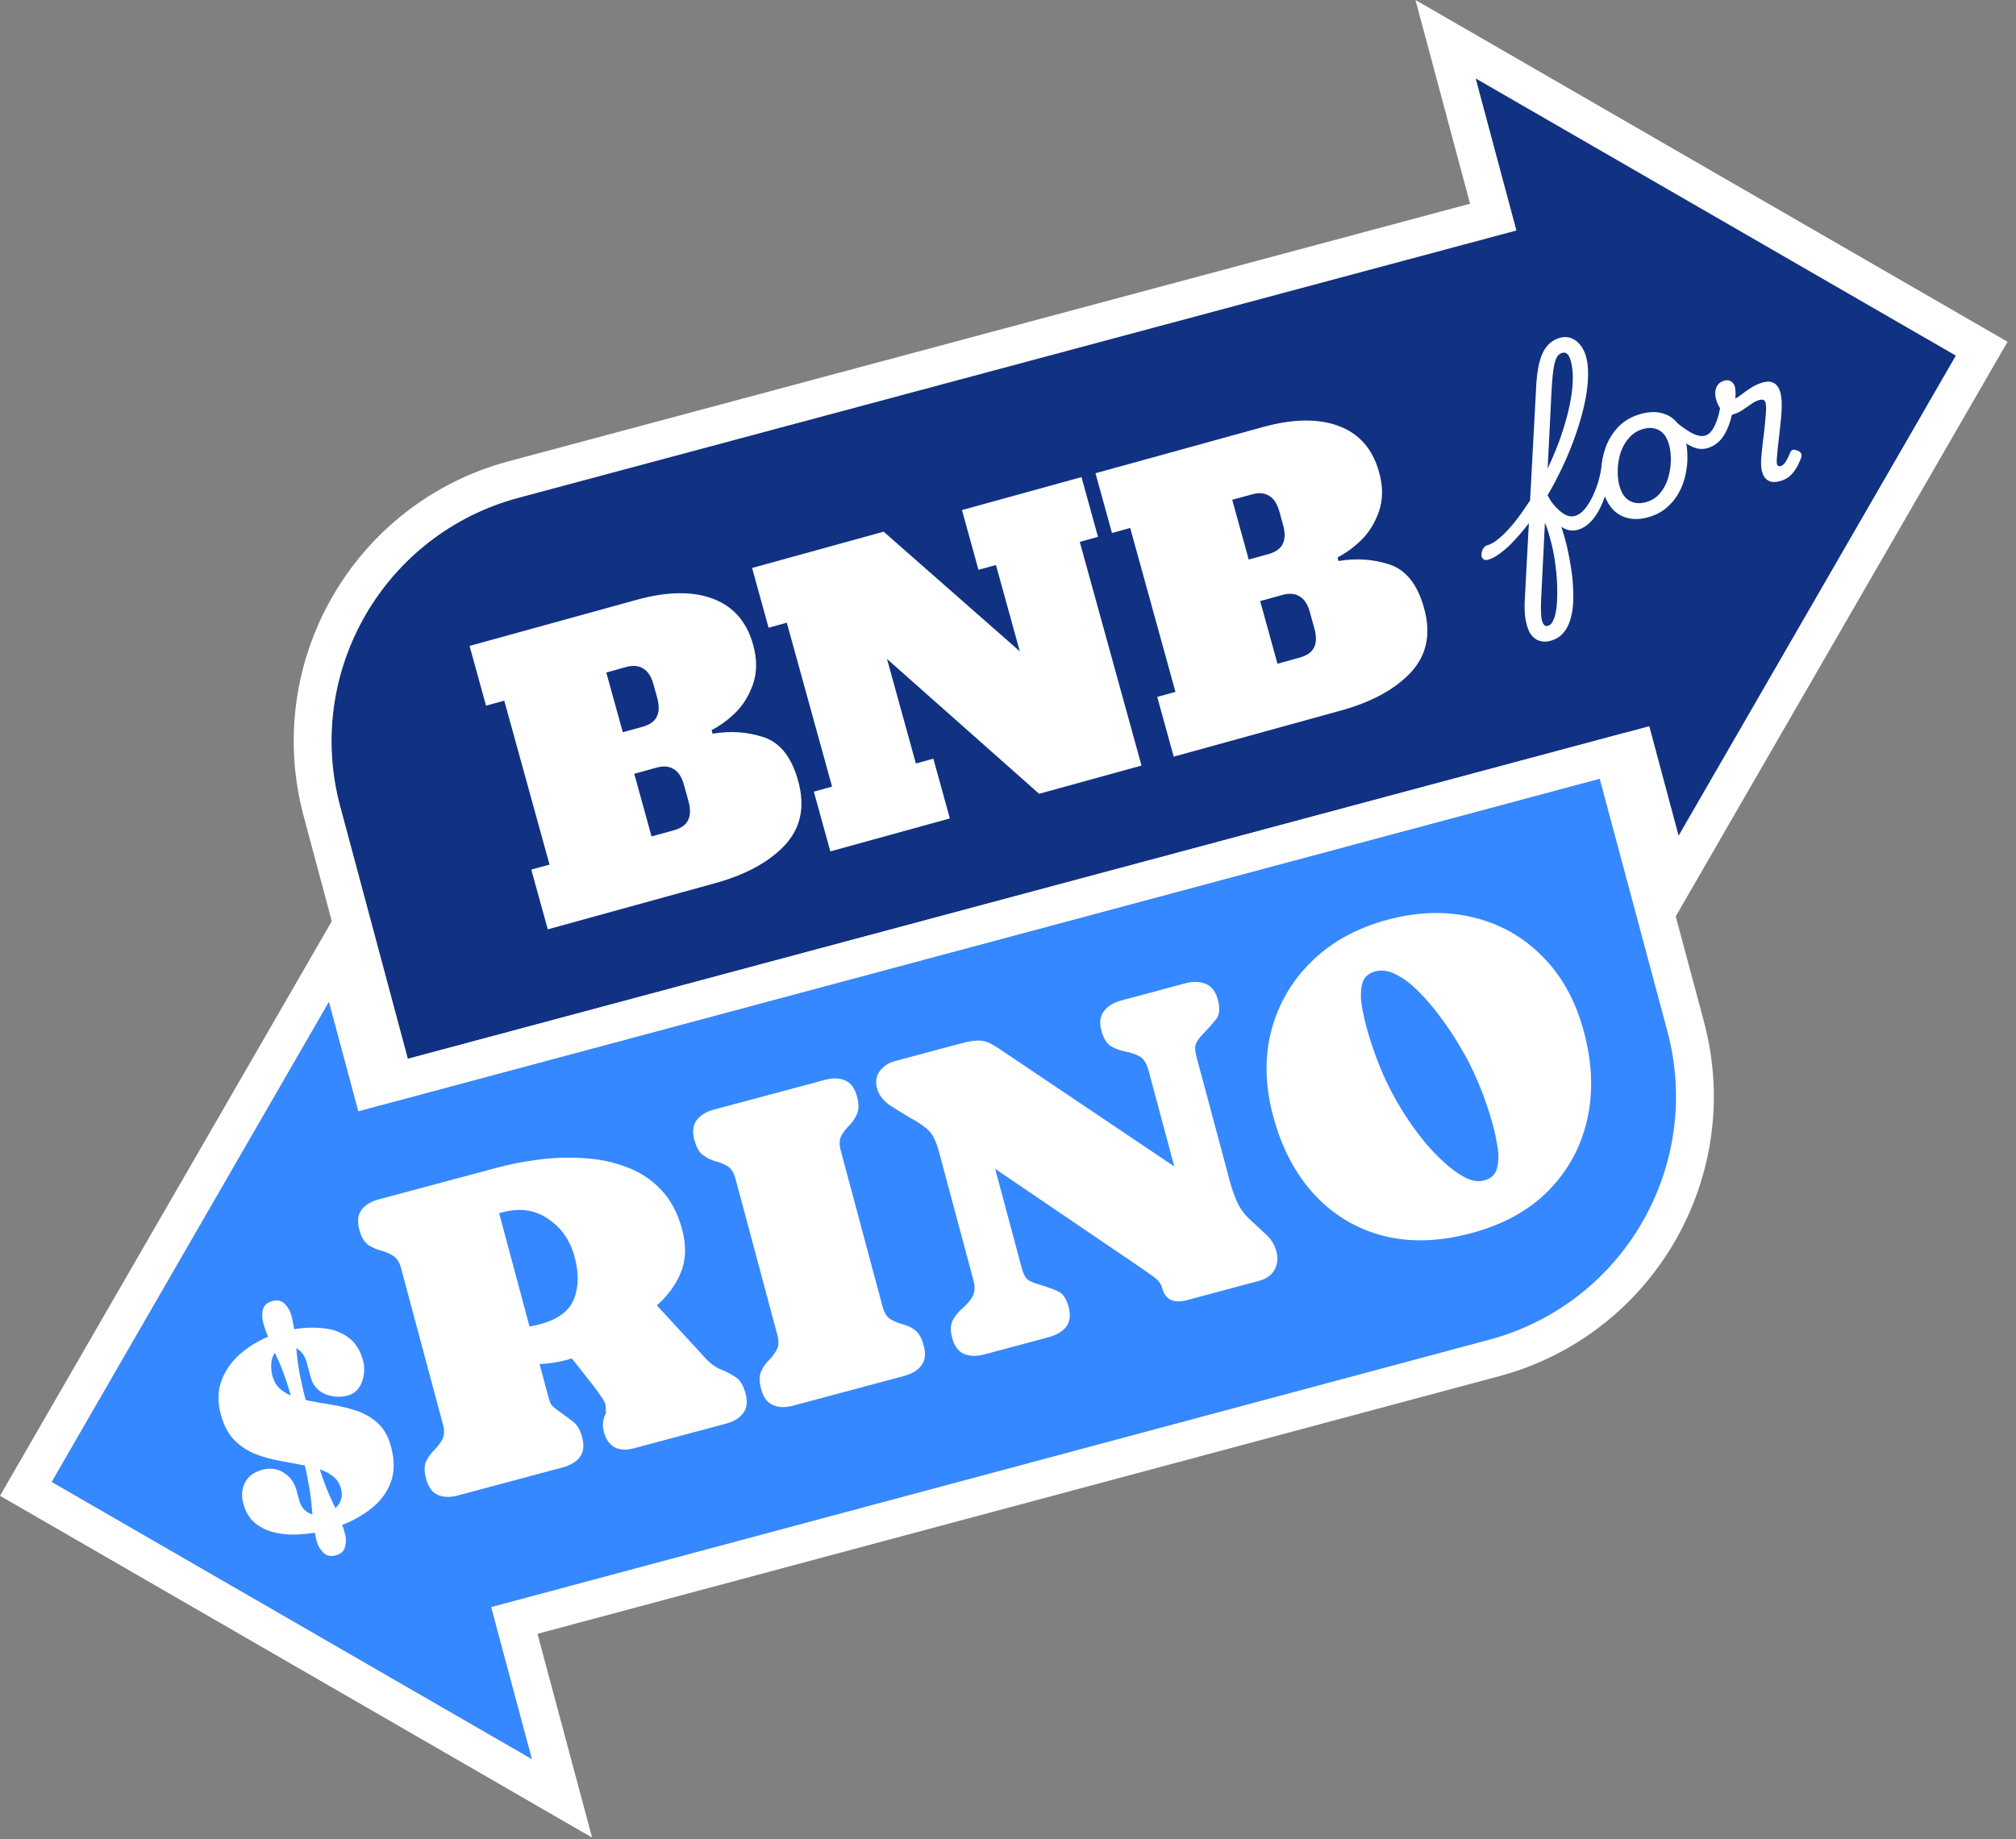
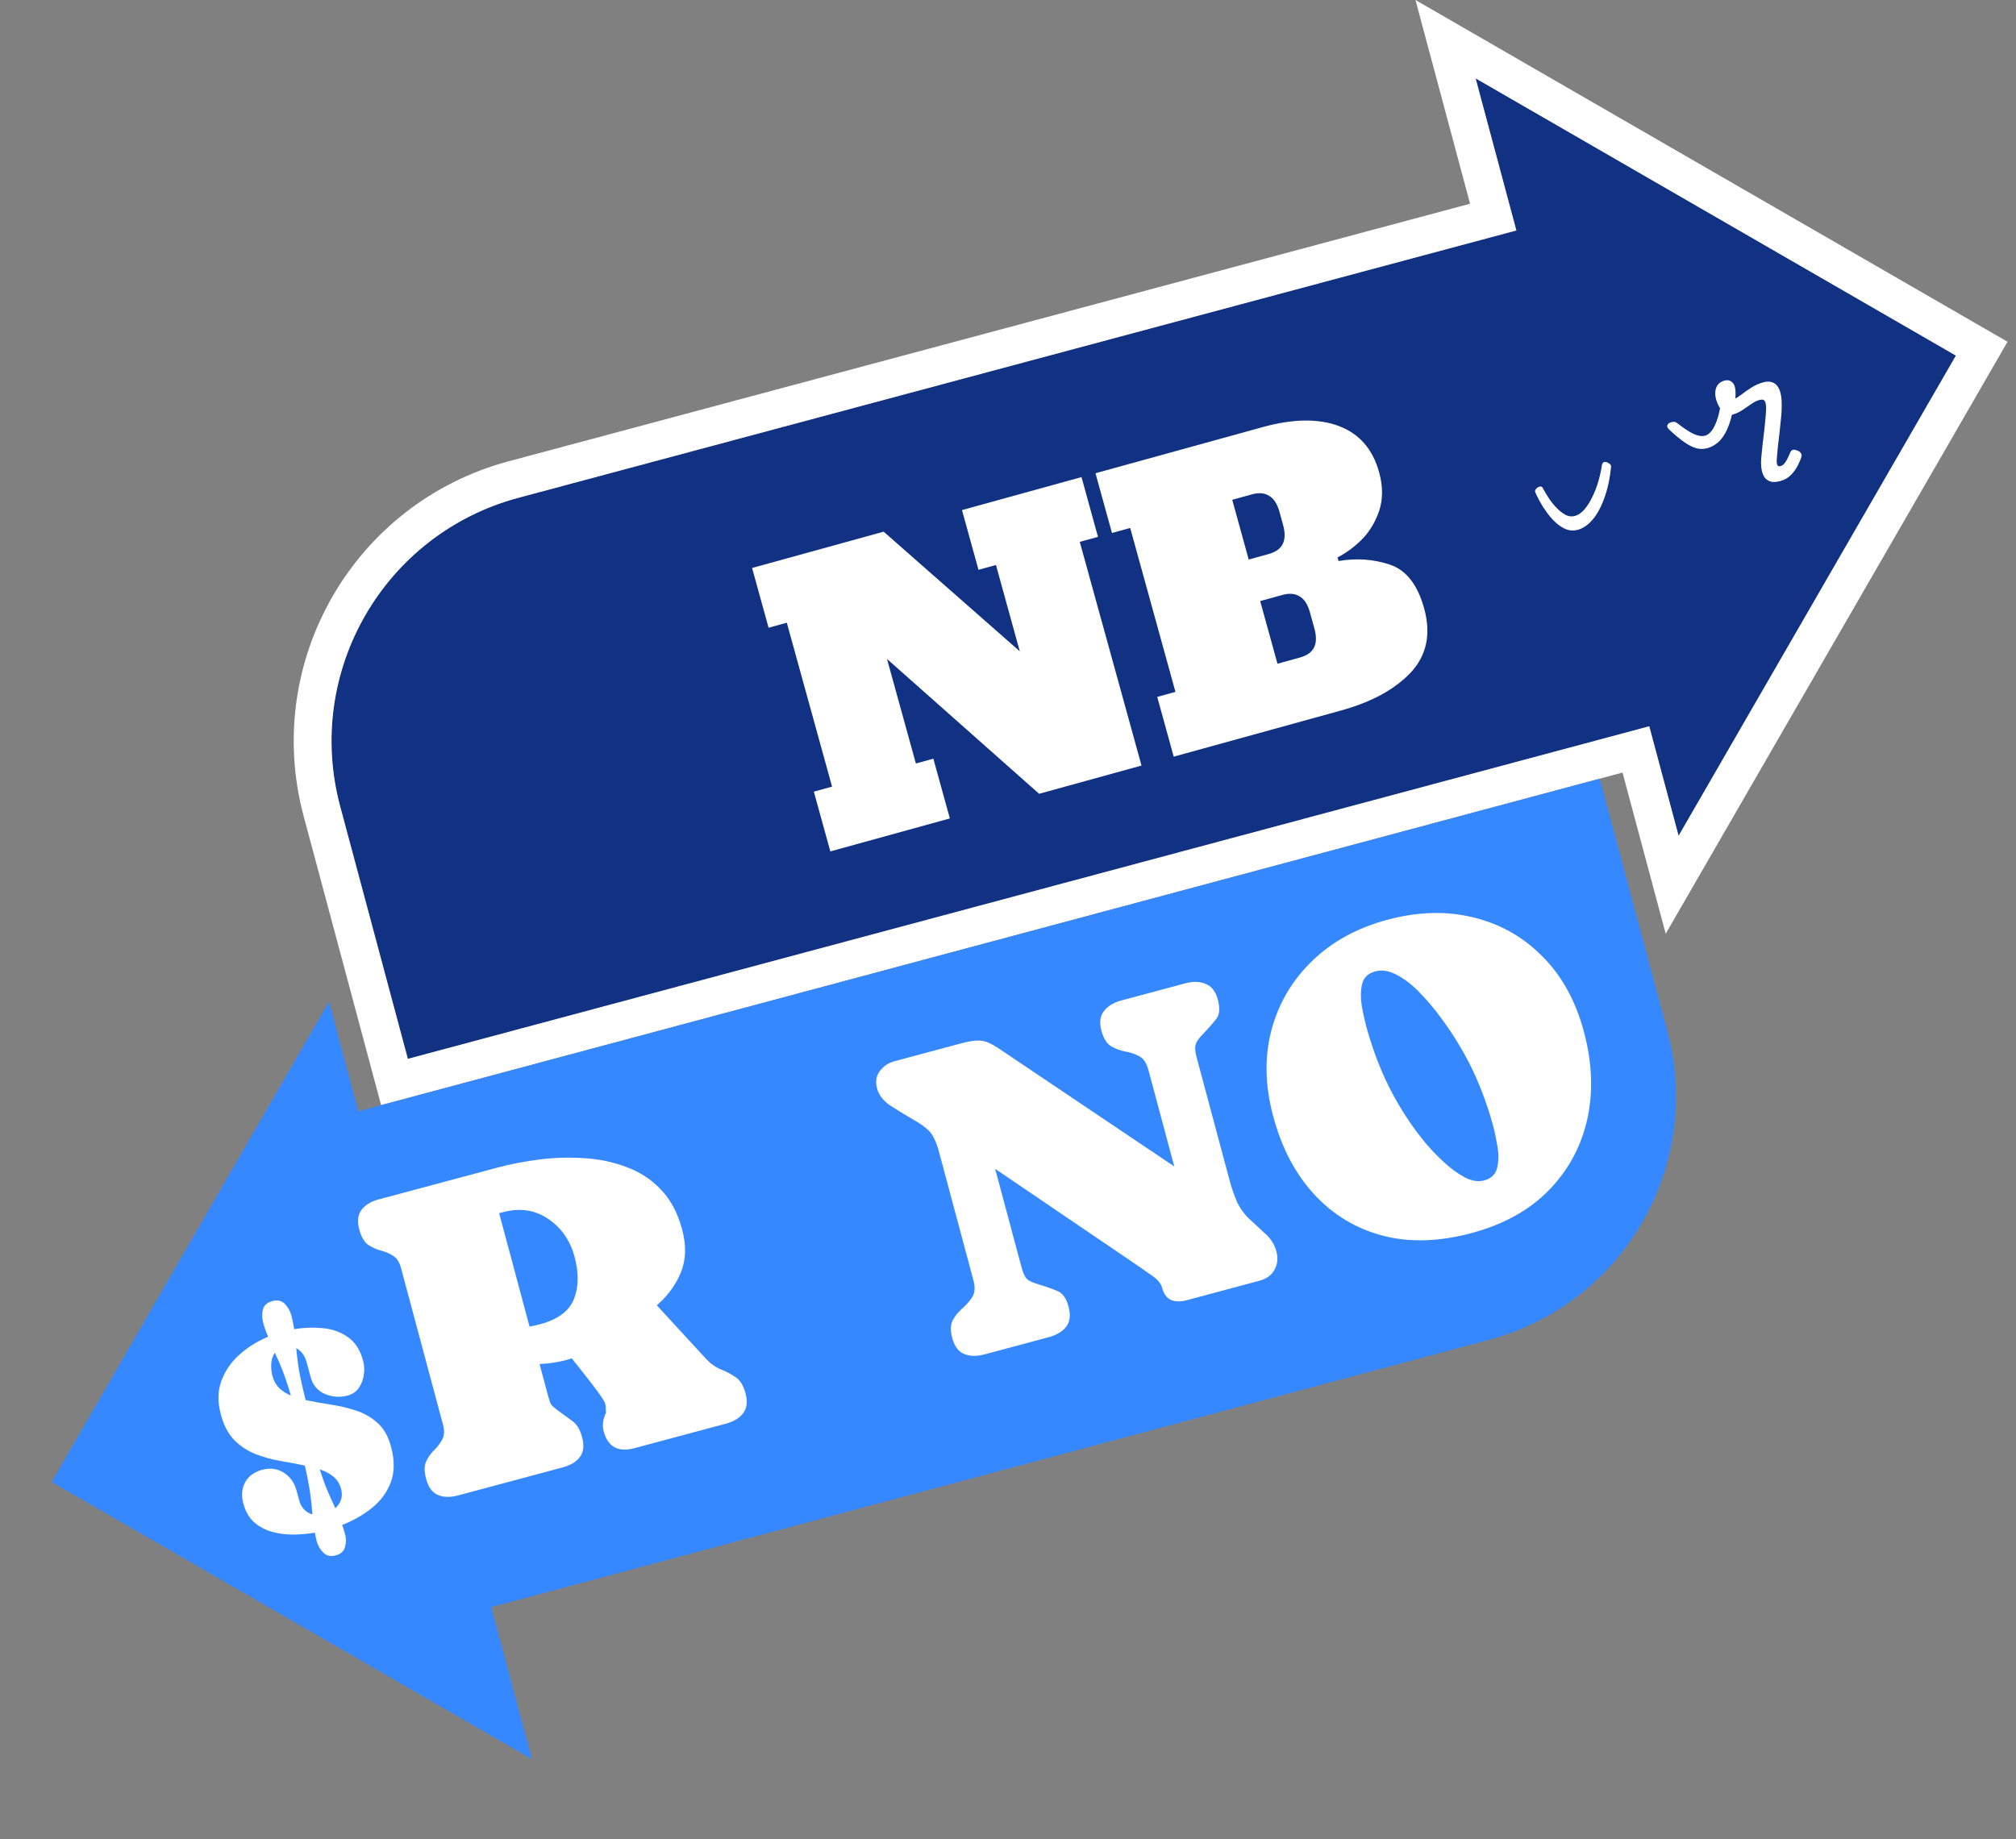
<svg xmlns="http://www.w3.org/2000/svg" width="160" height="146" viewBox="0 0 160 146" fill="none">
  <rect x="0" y="0" width="160" height="146" fill="#808080" stroke="none" />
  <path d="M26.998 64.011L32.369 84.055L130.893 57.655L133.222 66.348L155.231 28.228L117.111 6.219L120.346 18.294L41.14 39.517C30.471 42.376 24.139 53.342 26.998 64.011Z" fill="#113283" />
  <path fill-rule="evenodd" clip-rule="evenodd" d="M30.247 87.729L24.1 64.788C20.813 52.518 28.094 39.907 40.364 36.619L116.672 16.172L112.339 0L159.329 27.13L132.199 74.121L128.772 61.329L30.247 87.729ZM130.893 57.655L133.222 66.348L155.231 28.228L117.111 6.219L120.346 18.294L41.14 39.517C30.471 42.376 24.139 53.342 26.998 64.011L32.369 84.055L130.893 57.655Z" fill="white" />
  <path d="M132.331 81.857L126.961 61.815L28.436 88.214L26.107 79.521L4.098 117.641L42.218 139.65L38.983 127.575L118.189 106.352C128.858 103.493 135.19 92.527 132.331 81.857Z" fill="#3588FF" />
-   <path fill-rule="evenodd" clip-rule="evenodd" d="M129.082 58.14L135.229 81.081C138.517 93.351 131.235 105.962 118.965 109.25L42.657 129.697L46.991 145.869L0 118.739L27.13 71.748L30.558 84.54L129.082 58.14ZM28.436 88.214L26.107 79.521L4.098 117.641L42.218 139.65L38.983 127.575L118.189 106.352C128.858 103.493 135.19 92.527 132.331 81.857L126.961 61.815L28.436 88.214Z" fill="white" />
  <path d="M110.115 73.013C112.537 72.364 114.808 72.302 116.926 72.826C119.052 73.336 120.881 74.368 122.414 75.923C123.955 77.463 125.053 79.456 125.708 81.901C126.373 84.38 126.457 86.711 125.963 88.894C125.465 91.065 124.439 92.942 122.885 94.523C121.339 96.09 119.304 97.211 116.78 97.887C114.222 98.573 111.881 98.642 109.757 98.095C107.63 97.537 105.815 96.446 104.312 94.822C102.809 93.199 101.72 91.125 101.044 88.601C100.394 86.179 100.349 83.904 100.907 81.777C101.477 79.647 102.552 77.818 104.132 76.29C105.71 74.751 107.704 73.659 110.115 73.013ZM118.523 89.45C118.044 87.661 117.403 85.971 116.6 84.378C116.394 83.972 116.094 83.44 115.699 82.781C115.304 82.123 114.842 81.44 114.313 80.733C113.795 80.022 113.236 79.365 112.638 78.761C112.051 78.154 111.454 77.695 110.849 77.384C110.253 77.058 109.683 76.969 109.139 77.114C108.562 77.269 108.213 77.617 108.091 78.159C107.981 78.698 107.979 79.281 108.086 79.908C108.202 80.52 108.314 81.029 108.423 81.437C108.799 82.841 109.289 84.214 109.891 85.557C110.502 86.885 111.228 88.147 112.07 89.341C112.309 89.689 112.646 90.133 113.081 90.671C113.528 91.207 114.026 91.728 114.574 92.236C115.123 92.745 115.674 93.149 116.228 93.449C116.793 93.747 117.313 93.832 117.789 93.705C118.366 93.55 118.711 93.209 118.825 92.681C118.949 92.15 118.954 91.579 118.838 90.966C118.734 90.351 118.629 89.846 118.523 89.45Z" fill="white" />
  <path d="M84.81 103.742C84.986 104.399 84.921 104.926 84.615 105.323C84.305 105.709 83.845 105.984 83.234 106.148L78.14 107.513C77.529 107.677 76.993 107.669 76.532 107.489C76.069 107.298 75.749 106.874 75.573 106.217C75.412 105.617 75.43 105.139 75.626 104.784C75.822 104.428 76.078 104.117 76.394 103.85C76.708 103.572 76.968 103.272 77.172 102.95C77.374 102.617 77.403 102.178 77.257 101.635L74.527 91.448C74.318 90.666 74.061 90.117 73.757 89.798C73.454 89.479 72.96 89.132 72.277 88.757C71.818 88.491 71.295 88.17 70.709 87.794C70.123 87.417 69.755 86.951 69.607 86.397C69.464 85.865 69.536 85.409 69.823 85.028C70.117 84.634 70.514 84.37 71.012 84.237L76.309 82.817C76.807 82.684 77.207 82.613 77.508 82.605C77.818 82.583 78.115 82.63 78.402 82.748C78.688 82.865 79.04 83.068 79.457 83.357L93.197 92.596L91.145 84.938C90.996 84.384 90.753 84.018 90.415 83.842C90.076 83.666 89.703 83.541 89.295 83.469C88.899 83.393 88.528 83.255 88.184 83.057C87.837 82.847 87.581 82.436 87.417 81.825C87.241 81.168 87.308 80.647 87.617 80.261C87.923 79.863 88.382 79.582 88.993 79.419L94.087 78.054C94.686 77.893 95.218 77.908 95.682 78.1C96.157 78.288 96.481 78.704 96.654 79.35C96.839 80.04 96.795 80.555 96.522 80.895C96.26 81.232 95.912 81.629 95.476 82.085C95.16 82.401 94.967 82.677 94.897 82.914C94.824 83.14 94.847 83.473 94.965 83.915L97.609 93.78C97.751 94.312 97.936 94.844 98.164 95.378C98.4 95.897 98.722 96.351 99.129 96.739C99.519 97.108 99.94 97.498 100.39 97.912C100.849 98.31 101.151 98.781 101.296 99.325C101.445 99.879 101.395 100.372 101.146 100.803C100.909 101.23 100.513 101.518 99.959 101.667L94.186 103.214C93.71 103.341 93.297 103.337 92.945 103.2C92.601 103.05 92.361 102.72 92.224 102.21C92.136 101.882 91.877 101.57 91.445 101.273C91.011 100.965 90.66 100.719 90.393 100.536L78.98 92.784L81.077 100.611C81.198 101.064 81.342 101.372 81.506 101.534C81.682 101.693 81.993 101.834 82.439 101.957C83.033 102.138 83.529 102.314 83.927 102.487C84.334 102.645 84.628 103.063 84.81 103.742Z" fill="white" />
-   <path d="M66.727 91.336L70.048 103.731C70.178 104.217 70.388 104.549 70.678 104.726C70.966 104.892 71.286 105.024 71.64 105.124C71.991 105.212 72.318 105.367 72.62 105.589C72.922 105.811 73.154 106.222 73.315 106.822C73.488 107.468 73.427 107.987 73.132 108.382C72.837 108.776 72.384 109.055 71.773 109.219L62.944 111.585C62.333 111.749 61.801 111.733 61.349 111.539C60.896 111.345 60.584 110.925 60.411 110.28C60.253 109.691 60.249 109.225 60.4 108.882C60.55 108.538 60.756 108.24 61.016 107.989C61.273 107.726 61.483 107.445 61.646 107.147C61.808 106.848 61.824 106.456 61.694 105.969L58.373 93.574C58.242 93.087 58.032 92.755 57.742 92.579C57.452 92.401 57.131 92.269 56.78 92.181C56.426 92.082 56.098 91.921 55.796 91.699C55.493 91.476 55.264 91.071 55.106 90.482C54.933 89.837 54.994 89.317 55.288 88.923C55.583 88.528 56.036 88.249 56.647 88.086L65.477 85.72C66.088 85.556 66.62 85.571 67.072 85.766C67.524 85.96 67.837 86.379 68.01 87.025C68.168 87.613 68.171 88.079 68.021 88.423C67.87 88.767 67.666 89.07 67.409 89.333C67.149 89.585 66.938 89.86 66.775 90.158C66.612 90.457 66.596 90.849 66.727 91.336Z" fill="white" />
  <path d="M54.134 97.585C54.48 98.876 54.446 100.019 54.034 101.015C53.63 101.997 52.995 102.865 52.129 103.618L56.034 107.868C56.407 108.265 56.804 108.547 57.225 108.713C57.645 108.88 58.034 109.085 58.391 109.329C58.744 109.562 59.004 109.99 59.171 110.612C59.344 111.257 59.283 111.777 58.988 112.172C58.694 112.566 58.241 112.845 57.63 113.009L50.362 114.956C49.061 115.305 48.245 114.862 47.914 113.628C47.786 113.153 47.848 112.657 48.098 112.142C48.079 112.025 48.073 111.912 48.079 111.801C48.083 111.678 48.07 111.561 48.039 111.448C48 111.3 47.835 111.023 47.543 110.616C47.252 110.209 46.906 109.755 46.506 109.256C46.116 108.754 45.74 108.278 45.377 107.83C45.245 107.877 45.116 107.918 44.991 107.951C44.29 108.139 43.567 108.248 42.822 108.278L43.509 110.841C43.594 111.158 43.669 111.369 43.733 111.473C43.797 111.577 43.966 111.732 44.24 111.938C44.692 112.266 45.092 112.559 45.44 112.817C45.785 113.065 46.038 113.488 46.199 114.088C46.375 114.745 46.316 115.27 46.021 115.664C45.734 116.044 45.28 116.318 44.657 116.485L36.338 118.714C35.726 118.878 35.195 118.863 34.742 118.668C34.301 118.471 33.994 118.05 33.821 117.405C33.663 116.816 33.661 116.356 33.815 116.023C33.977 115.677 34.188 115.377 34.448 115.126C34.717 114.86 34.932 114.577 35.095 114.279C35.269 113.978 35.289 113.578 35.156 113.08L31.834 100.685C31.701 100.187 31.483 99.851 31.182 99.677C30.889 99.489 30.561 99.352 30.199 99.267C29.845 99.168 29.512 99.014 29.202 98.806C28.9 98.584 28.671 98.184 28.516 97.607C28.344 96.962 28.399 96.443 28.682 96.052C28.977 95.658 29.43 95.379 30.041 95.215L39.498 92.681C40.54 92.402 41.653 92.188 42.839 92.04C44.036 91.889 45.222 91.857 46.398 91.942C47.582 92.013 48.694 92.249 49.736 92.649C50.785 93.035 51.691 93.63 52.452 94.433C53.224 95.233 53.785 96.284 54.134 97.585ZM39.615 96.307L42.026 105.306C42.281 105.262 42.567 105.198 42.884 105.113C44.265 104.743 45.151 104.087 45.542 103.145C45.929 102.192 45.95 101.07 45.604 99.78C45.253 98.467 44.552 97.459 43.503 96.758C42.462 96.042 41.262 95.866 39.904 96.23L39.615 96.307Z" fill="white" />
  <path d="M27.387 121.78C27.48 122.127 27.478 122.467 27.381 122.8C27.294 123.139 27.05 123.362 26.65 123.469C26.243 123.578 25.912 123.505 25.657 123.25C25.403 122.995 25.228 122.69 25.133 122.335C25.077 122.124 25.029 121.902 24.991 121.669C24.434 121.762 23.857 121.812 23.26 121.818C22.671 121.822 22.105 121.747 21.562 121.593C21.027 121.437 20.558 121.183 20.156 120.83C19.76 120.467 19.477 119.972 19.31 119.346C19.142 118.719 19.19 118.161 19.455 117.669C19.719 117.178 20.172 116.846 20.814 116.674C21.448 116.504 22.019 116.582 22.526 116.907C23.034 117.232 23.371 117.704 23.536 118.322L23.737 119.069C23.9 119.681 24.254 120.063 24.796 120.217C24.78 120.035 24.764 119.854 24.747 119.672C24.729 119.483 24.711 119.294 24.692 119.105C24.641 118.641 24.57 118.179 24.479 117.718C24.395 117.255 24.3 116.795 24.194 116.339C23.578 116.212 22.93 116.091 22.252 115.973C21.573 115.856 20.918 115.675 20.287 115.432C19.654 115.181 19.094 114.814 18.608 114.329C18.121 113.837 17.761 113.157 17.528 112.289C17.263 111.301 17.278 110.407 17.574 109.608C17.875 108.799 18.356 108.104 19.017 107.523C19.683 106.931 20.436 106.463 21.273 106.117C21.2 105.935 21.131 105.751 21.065 105.567C20.997 105.374 20.938 105.184 20.887 104.995C20.79 104.633 20.783 104.287 20.864 103.958C20.951 103.619 21.203 103.394 21.618 103.283C22.033 103.172 22.365 103.249 22.614 103.514C22.863 103.779 23.035 104.088 23.13 104.443C23.178 104.624 23.218 104.804 23.25 104.981C23.288 105.157 23.32 105.334 23.344 105.514C24.094 105.386 24.847 105.358 25.602 105.43C26.356 105.496 27.021 105.73 27.598 106.133C28.183 106.535 28.59 107.165 28.821 108.026C28.914 108.373 28.932 108.74 28.874 109.128C28.823 109.513 28.694 109.859 28.485 110.166C28.276 110.473 27.975 110.679 27.583 110.784C26.979 110.946 26.381 110.904 25.79 110.658C25.203 110.402 24.825 109.954 24.653 109.312L24.346 108.169C24.201 107.626 23.924 107.243 23.517 107.02C23.528 107.123 23.537 107.23 23.542 107.341C23.553 107.443 23.566 107.549 23.579 107.659C23.64 108.249 23.732 108.835 23.856 109.417C23.977 109.991 24.111 110.566 24.257 111.141C24.883 111.273 25.541 111.392 26.233 111.497C26.932 111.601 27.606 111.76 28.254 111.975C28.899 112.182 29.468 112.507 29.959 112.95C30.457 113.391 30.815 114.018 31.033 114.833C31.323 115.913 31.317 116.856 31.016 117.665C30.713 118.466 30.215 119.145 29.523 119.703C28.832 120.26 28.042 120.71 27.155 121.053C27.247 121.303 27.324 121.546 27.387 121.78ZM21.621 109.227C21.726 109.619 21.905 109.939 22.157 110.187C22.417 110.433 22.725 110.63 23.08 110.777C22.951 110.326 22.811 109.879 22.659 109.434C22.508 108.989 22.337 108.55 22.148 108.115C22.091 107.993 22.034 107.871 21.977 107.749C21.928 107.624 21.874 107.501 21.817 107.379C21.642 107.628 21.544 107.929 21.526 108.282C21.512 108.625 21.544 108.94 21.621 109.227ZM26.12 118.637C26.201 118.818 26.282 118.998 26.362 119.179C26.451 119.357 26.535 119.537 26.616 119.717C26.819 119.542 26.967 119.324 27.06 119.065C27.152 118.805 27.155 118.517 27.071 118.2C26.959 117.785 26.754 117.456 26.454 117.213C26.154 116.97 25.796 116.779 25.379 116.64C25.485 116.975 25.599 117.313 25.723 117.652C25.844 117.983 25.976 118.312 26.12 118.637Z" fill="white" />
  <path d="M141.276 38.191C140.919 38.287 140.634 38.286 140.421 38.188C140.211 38.099 140.058 37.953 139.963 37.751C139.867 37.549 139.808 37.327 139.784 37.085C139.761 36.843 139.758 36.621 139.777 36.419C139.791 36.239 139.813 35.995 139.844 35.687C139.883 35.366 139.923 35.013 139.965 34.629C140.017 34.243 140.059 33.859 140.091 33.477C140.133 33.093 140.159 32.745 140.168 32.432C140.168 32.121 140.129 31.919 140.052 31.826C139.983 31.721 139.846 31.695 139.644 31.749C139.421 31.809 139.198 31.921 138.972 32.084C138.745 32.239 138.508 32.4 138.264 32.569C138.017 32.729 137.743 32.849 137.444 32.929C137.27 32.975 137.101 32.943 136.936 32.832C136.772 32.721 136.621 32.564 136.485 32.363C136.355 32.149 136.256 31.917 136.189 31.666C136.135 31.463 136.118 31.265 136.139 31.073C136.158 30.872 136.224 30.694 136.338 30.539C136.461 30.381 136.639 30.272 136.871 30.21C137.064 30.158 137.235 30.179 137.385 30.274C137.534 30.368 137.635 30.512 137.687 30.705C137.72 30.831 137.738 30.976 137.741 31.141C137.751 31.294 137.743 31.456 137.717 31.629C137.813 31.603 137.973 31.503 138.196 31.33C138.418 31.156 138.68 30.972 138.98 30.778C139.289 30.581 139.613 30.438 139.951 30.347C140.25 30.267 140.507 30.276 140.719 30.374C140.942 30.47 141.112 30.662 141.231 30.951C141.347 31.231 141.406 31.624 141.407 32.131C141.412 32.419 141.395 32.761 141.355 33.154C141.316 33.548 141.274 33.952 141.23 34.368C141.186 34.783 141.141 35.174 141.094 35.538C141.056 35.9 141.031 36.192 141.017 36.413C140.993 36.709 141.016 36.889 141.085 36.954C141.151 37.008 141.228 37.024 141.315 37.001C141.411 36.975 141.5 36.92 141.581 36.836C141.669 36.74 141.751 36.62 141.826 36.476C141.908 36.319 141.99 36.142 142.072 35.944C142.123 35.827 142.181 35.754 142.247 35.726C142.319 35.686 142.423 35.689 142.56 35.736C142.74 35.791 142.858 35.863 142.913 35.952C142.977 36.038 142.998 36.136 142.976 36.245C142.928 36.413 142.837 36.634 142.703 36.908C142.569 37.182 142.386 37.444 142.152 37.693C141.926 37.929 141.634 38.096 141.276 38.191Z" fill="white" />
  <path d="M135.483 35.582C135.213 35.654 134.934 35.657 134.647 35.589C134.357 35.511 134.04 35.352 133.696 35.113C133.34 34.867 132.934 34.531 132.478 34.104C132.326 33.959 132.281 33.831 132.345 33.721C132.408 33.61 132.524 33.538 132.69 33.504C132.845 33.462 132.975 33.484 133.081 33.57C133.471 33.869 133.803 34.101 134.075 34.267C134.344 34.422 134.579 34.525 134.779 34.575C134.978 34.625 135.16 34.628 135.325 34.584C135.508 34.535 135.677 34.412 135.831 34.215C135.986 34.018 136.126 33.748 136.251 33.404C136.376 33.06 136.477 32.645 136.554 32.158C136.581 32.027 136.653 31.93 136.771 31.867C136.886 31.795 137.013 31.766 137.151 31.78C137.287 31.785 137.403 31.832 137.499 31.92C137.595 32.008 137.624 32.135 137.586 32.301C137.457 33.019 137.289 33.607 137.081 34.067C136.88 34.514 136.645 34.856 136.377 35.094C136.11 35.331 135.812 35.494 135.483 35.582Z" fill="white" />
-   <path d="M130.765 41.07C130.166 41.23 129.626 41.246 129.146 41.115C128.666 40.985 128.263 40.736 127.937 40.368C127.617 39.988 127.385 39.527 127.24 38.986C127.103 38.474 127.05 37.909 127.081 37.29C127.109 36.661 127.234 36.048 127.457 35.45C127.687 34.839 128.03 34.302 128.485 33.839C128.95 33.372 129.545 33.042 130.27 32.848C130.869 32.688 131.402 32.669 131.87 32.792C132.345 32.903 132.739 33.139 133.053 33.5C133.374 33.849 133.607 34.293 133.752 34.834C133.856 35.221 133.912 35.661 133.92 36.156C133.936 36.638 133.888 37.138 133.778 37.654C133.675 38.158 133.499 38.64 133.249 39.1C133 39.56 132.668 39.965 132.255 40.314C131.85 40.66 131.354 40.912 130.765 41.07ZM130.599 39.872C131.072 39.745 131.454 39.508 131.744 39.161C132.034 38.815 132.248 38.416 132.386 37.965C132.521 37.504 132.595 37.044 132.607 36.586C132.616 36.117 132.571 35.7 132.473 35.332C132.372 34.956 132.225 34.659 132.032 34.441C131.839 34.224 131.61 34.083 131.345 34.02C131.077 33.947 130.783 33.953 130.464 34.038C129.981 34.168 129.59 34.407 129.29 34.757C128.988 35.096 128.763 35.493 128.615 35.947C128.477 36.398 128.403 36.853 128.391 37.311C128.379 37.77 128.421 38.178 128.517 38.535C128.618 38.912 128.767 39.219 128.965 39.456C129.171 39.68 129.412 39.828 129.69 39.898C129.967 39.969 130.27 39.96 130.599 39.872Z" fill="white" />
  <path d="M125.208 42.062C124.899 42.145 124.6 42.132 124.312 42.023C124.021 41.904 123.747 41.729 123.488 41.498C123.227 41.257 122.99 40.99 122.776 40.695C122.562 40.4 122.376 40.108 122.215 39.82C122.055 39.532 121.931 39.28 121.843 39.066C121.807 38.972 121.835 38.882 121.925 38.795C122.004 38.702 122.097 38.646 122.206 38.627C122.313 38.598 122.39 38.635 122.437 38.736C122.543 38.935 122.685 39.177 122.864 39.46C123.044 39.743 123.25 40.009 123.482 40.257C123.714 40.506 123.959 40.704 124.216 40.853C124.47 40.991 124.723 41.027 124.974 40.96C125.264 40.882 125.527 40.703 125.762 40.423C125.998 40.142 126.208 39.806 126.393 39.415C126.585 39.012 126.743 38.597 126.867 38.17C126.988 37.734 127.076 37.327 127.13 36.95C127.163 36.765 127.242 36.672 127.366 36.67C127.489 36.668 127.604 36.709 127.71 36.795C127.823 36.868 127.875 36.947 127.867 37.033C127.771 37.99 127.591 38.825 127.326 39.538C127.072 40.248 126.763 40.817 126.402 41.245C126.031 41.676 125.633 41.948 125.208 42.062Z" fill="white" />
-   <path d="M118.101 44.432C117.918 44.481 117.781 44.456 117.692 44.355C117.606 44.265 117.569 44.145 117.581 43.997C117.581 43.842 117.624 43.696 117.712 43.558C117.787 43.414 117.902 43.321 118.056 43.279C118.24 43.23 118.445 43.129 118.673 42.974C118.899 42.81 119.139 42.606 119.394 42.362C119.647 42.108 119.91 41.815 120.184 41.483C120.454 41.141 120.724 40.774 120.991 40.381C121.268 39.986 121.54 39.571 121.807 39.138C122.145 38.581 122.459 37.995 122.749 37.379C123.039 36.763 123.311 36.136 123.565 35.499C123.816 34.852 124.033 34.214 124.217 33.585C124.407 32.944 124.554 32.33 124.655 31.743C124.764 31.145 124.821 30.586 124.827 30.067C124.833 29.548 124.782 29.085 124.673 28.68C124.608 28.438 124.621 28.253 124.711 28.126C124.808 27.986 124.941 27.904 125.111 27.879C125.28 27.854 125.438 27.884 125.585 27.969C125.739 28.042 125.841 28.17 125.89 28.353C126.004 28.778 126.052 29.268 126.035 29.821C126.027 30.372 125.964 30.968 125.847 31.611C125.726 32.243 125.561 32.904 125.352 33.591C125.143 34.279 124.899 34.97 124.619 35.666C124.34 36.362 124.028 37.052 123.683 37.734C123.345 38.405 122.989 39.049 122.616 39.666C122.305 40.164 121.986 40.637 121.662 41.087C121.346 41.533 121.027 41.945 120.704 42.322C120.38 42.698 120.067 43.036 119.764 43.334C119.448 43.626 119.15 43.866 118.87 44.055C118.589 44.245 118.333 44.37 118.101 44.432ZM123.012 50.881C122.752 50.951 122.493 50.953 122.238 50.886C121.984 50.83 121.757 50.679 121.557 50.432C121.356 50.186 121.207 49.822 121.109 49.341C121.002 48.862 120.973 48.233 121.023 47.454L121.914 30.785C121.969 29.559 122.145 28.632 122.442 28.004C122.749 27.373 123.212 26.974 123.83 26.809C124.139 26.726 124.427 26.737 124.693 26.842C124.969 26.944 125.208 27.123 125.412 27.379C125.624 27.633 125.784 27.957 125.89 28.353C125.939 28.537 125.913 28.689 125.81 28.809C125.718 28.927 125.589 29.009 125.425 29.052C125.261 29.096 125.104 29.092 124.955 29.039C124.816 28.983 124.722 28.863 124.673 28.68C124.629 28.515 124.577 28.379 124.517 28.271C124.457 28.163 124.384 28.084 124.298 28.035C124.212 27.985 124.102 27.978 123.967 28.015C123.812 28.056 123.681 28.164 123.572 28.338C123.47 28.5 123.384 28.776 123.313 29.168C123.249 29.548 123.195 30.08 123.151 30.765L122.732 39.169C122.969 39.551 123.186 39.974 123.383 40.439C123.589 40.901 123.777 41.389 123.946 41.903C124.112 42.407 124.255 42.923 124.376 43.45C124.499 43.986 124.6 44.518 124.679 45.046C124.77 45.58 124.825 46.093 124.843 46.586C124.871 47.075 124.871 47.541 124.845 47.983C124.814 48.447 124.733 48.877 124.601 49.275C124.472 49.682 124.279 50.024 124.021 50.3C123.774 50.573 123.437 50.767 123.012 50.881ZM122.847 49.683C122.943 49.657 123.027 49.603 123.099 49.522C123.173 49.45 123.234 49.351 123.283 49.224C123.344 49.104 123.394 48.962 123.432 48.796C123.471 48.63 123.504 48.446 123.532 48.241C123.568 47.911 123.587 47.559 123.591 47.185C123.597 46.821 123.588 46.441 123.564 46.043C123.541 45.646 123.501 45.247 123.446 44.848C123.4 44.446 123.335 44.049 123.251 43.658C123.167 43.266 123.071 42.888 122.963 42.524C122.862 42.147 122.745 41.806 122.611 41.5L122.313 47.574C122.273 48.392 122.296 48.961 122.382 49.279C122.479 49.605 122.634 49.74 122.847 49.683Z" fill="white" />
  <path d="M91.844 55.322L93.29 54.923L89.698 41.91L88.252 42.309L86.943 37.566L100.217 33.903C102.627 33.238 104.642 33.211 106.263 33.822C107.884 34.432 108.947 35.654 109.453 37.485C109.767 38.623 109.763 39.661 109.441 40.601C109.114 41.521 108.64 42.284 108.019 42.891C107.413 43.474 106.79 43.926 106.153 44.247L106.233 44.536C107.639 44.293 108.992 44.386 110.293 44.816C111.594 45.245 112.506 46.404 113.027 48.294C113.586 50.318 113.234 52.013 111.972 53.378C110.704 54.724 108.855 55.732 106.426 56.402L93.152 60.065L91.844 55.322ZM100.666 43.987C101.225 43.833 101.6 43.574 101.79 43.21C101.994 42.822 102.008 42.31 101.832 41.673L101.545 40.632C101.37 39.996 101.097 39.573 100.728 39.364C100.373 39.13 99.916 39.09 99.357 39.244L97.796 39.675L99.104 44.418L100.666 43.987ZM103.151 52.202C103.71 52.048 104.085 51.789 104.275 51.425C104.479 51.037 104.493 50.525 104.317 49.888L103.966 48.616C103.791 47.98 103.518 47.557 103.149 47.347C102.794 47.114 102.337 47.074 101.778 47.228L100.014 47.715L101.387 52.689L103.151 52.202Z" fill="white" />
  <path d="M76.348 40.49L85.833 37.873L87.142 42.615L85.696 43.014L90.596 60.771L82.47 63.013L70.397 52.309L72.688 60.609L74.076 60.226L75.385 64.969L65.9 67.586L64.591 62.843L66.037 62.444L62.445 49.431L60.999 49.83L59.69 45.087L70.13 42.206L80.936 51.704L79.045 44.85L77.657 45.233L76.348 40.49Z" fill="white" />
-   <path d="M42.167 69.032L43.613 68.633L40.021 55.619L38.575 56.018L37.267 51.275L50.54 47.612C52.95 46.947 54.966 46.92 56.587 47.531C58.208 48.142 59.271 49.363 59.776 51.194C60.09 52.332 60.086 53.37 59.764 54.31C59.438 55.23 58.964 55.993 58.343 56.6C57.736 57.183 57.114 57.635 56.476 57.956L56.556 58.245C57.962 58.002 59.316 58.096 60.617 58.525C61.918 58.954 62.829 60.114 63.35 62.003C63.909 64.027 63.557 65.722 62.295 67.087C61.027 68.433 59.179 69.441 56.749 70.111L43.476 73.774L42.167 69.032ZM50.989 57.696C51.548 57.542 51.923 57.283 52.113 56.919C52.317 56.531 52.331 56.019 52.156 55.383L51.868 54.341C51.693 53.705 51.42 53.282 51.051 53.073C50.697 52.839 50.239 52.799 49.68 52.953L48.119 53.385L49.428 58.127L50.989 57.696ZM53.474 65.911C54.033 65.757 54.408 65.498 54.598 65.134C54.802 64.746 54.816 64.234 54.641 63.597L54.289 62.325C54.114 61.689 53.842 61.266 53.473 61.057C53.118 60.823 52.66 60.783 52.101 60.937L50.337 61.424L51.71 66.398L53.474 65.911Z" fill="white" />
</svg>